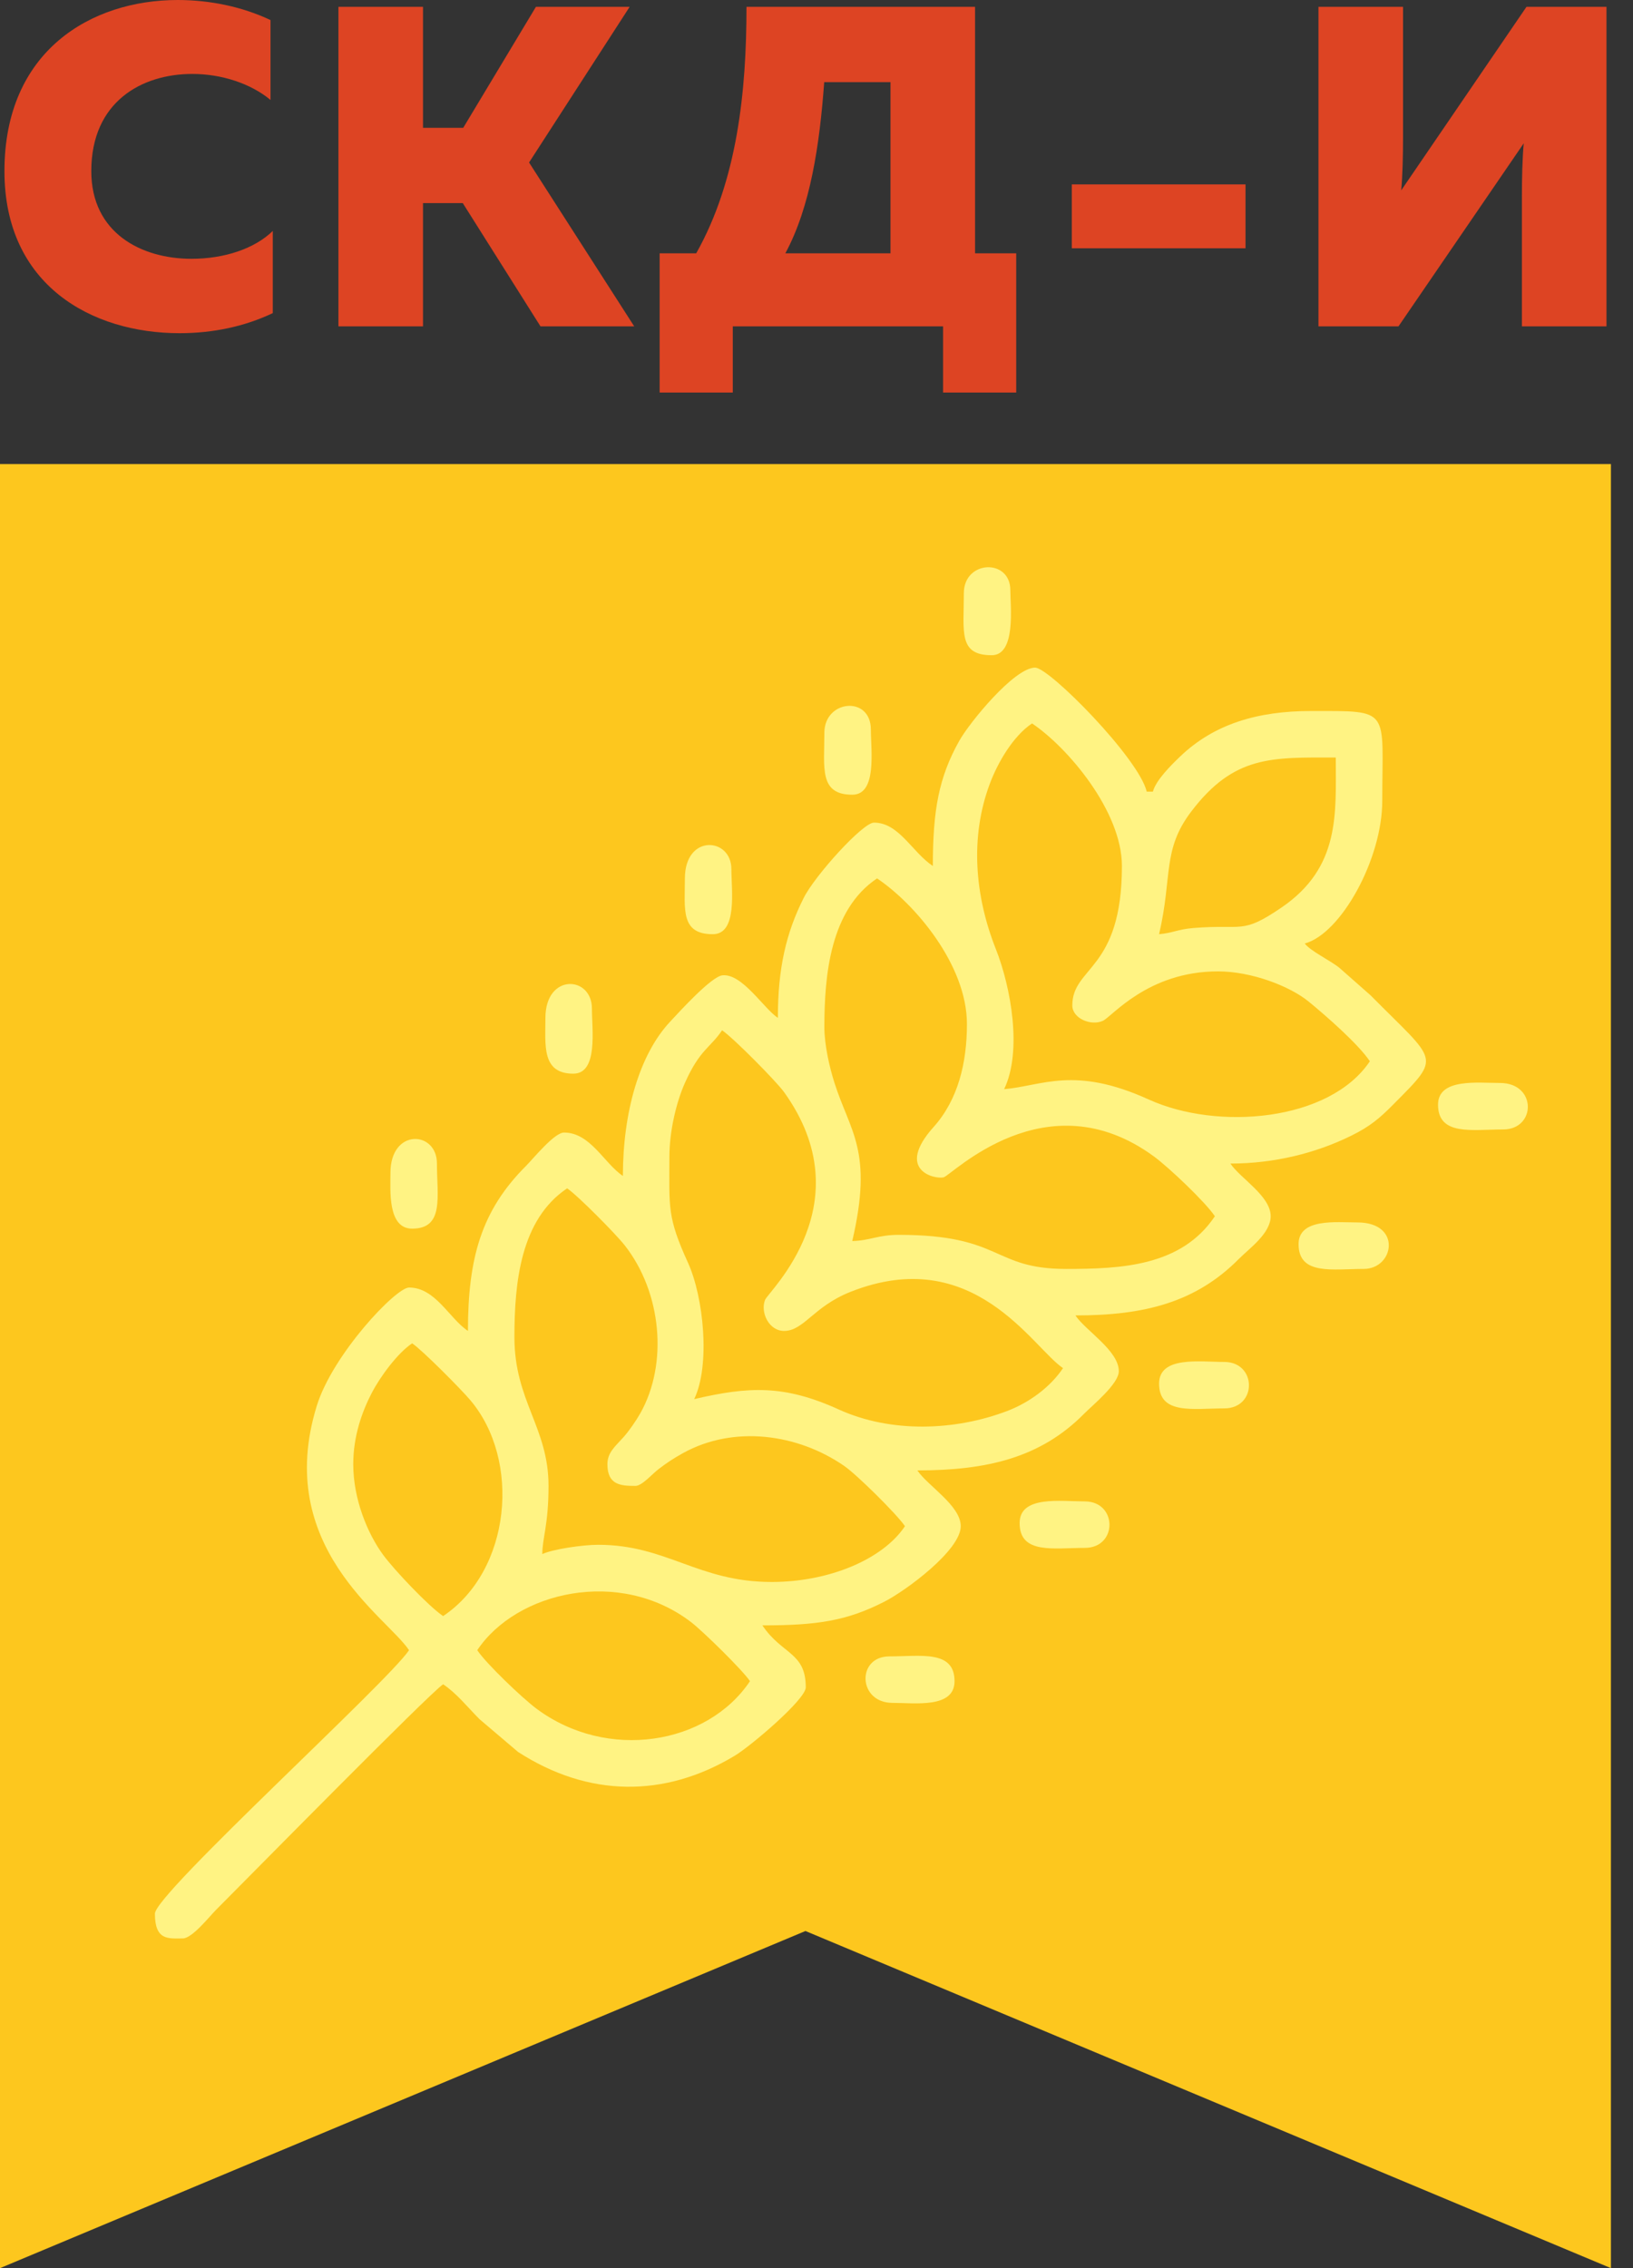
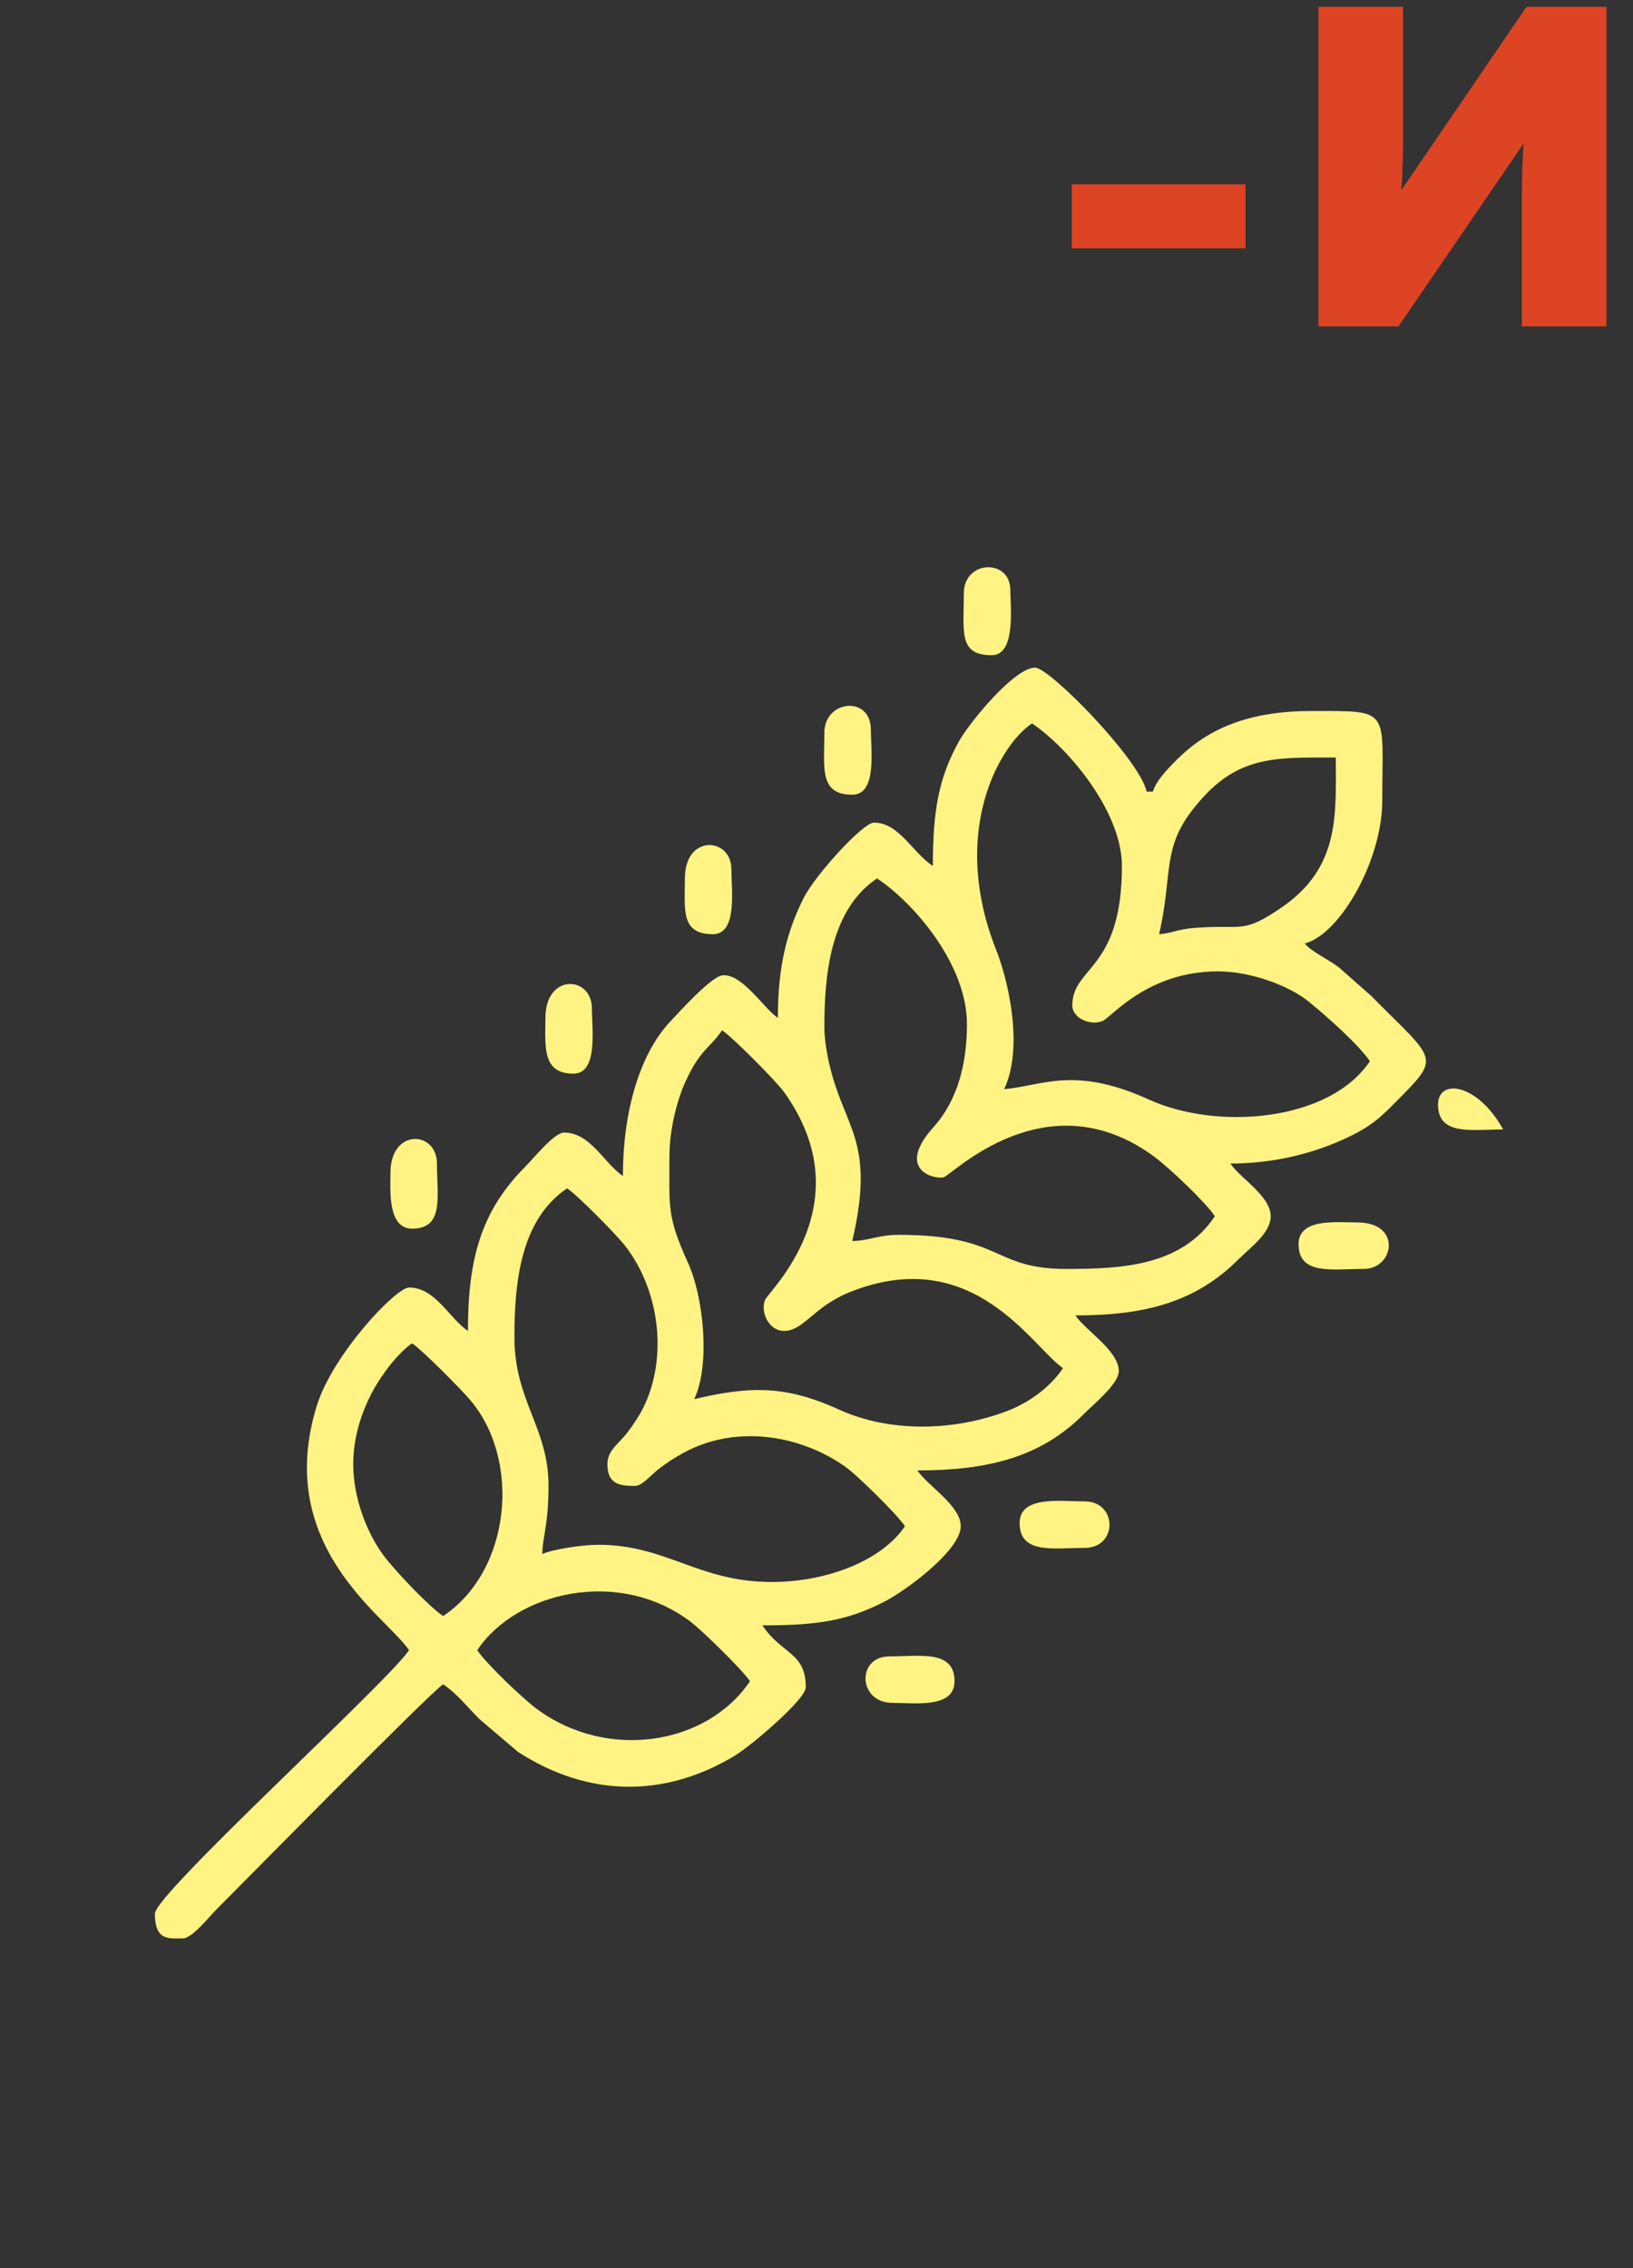
<svg xmlns="http://www.w3.org/2000/svg" width="72" height="100" viewBox="0 0 72 100" fill="none">
  <rect x="0" y="0" width="72" height="100" fill="#333333" stroke="none" />
-   <path d="M0.196 7.546C0.196 12.577 4.046 14.69 7.915 14.69C9.407 14.69 10.798 14.389 12.027 13.805V10.183C11.221 10.967 9.891 11.41 8.44 11.41C6.243 11.41 4.025 10.283 4.025 7.546C4.025 4.488 6.243 3.26 8.48 3.26C9.77 3.26 11.06 3.683 11.927 4.407V0.885C10.697 0.302 9.266 0 7.835 0C4.025 0 0.196 2.234 0.196 7.546Z" fill="#DD4423" />
-   <path d="M18.651 14.389V8.955H20.404L23.831 14.389H27.963L23.327 7.164L27.761 0.302H23.629L20.424 5.635H18.651V0.302H14.922V14.389H18.651Z" fill="#DD4423" />
-   <path d="M32.309 17.307V14.389H41.58V17.307H44.805V11.169H42.991V0.302H32.913C32.913 4.025 32.51 7.949 30.696 11.169H29.084V17.307H32.309ZM36.34 3.622H39.262V11.169H34.626C35.735 9.116 36.138 6.379 36.34 3.622Z" fill="#DD4423" />
  <path d="M47.256 8.13V10.947H54.915V8.13H47.256Z" fill="#DD4423" />
  <path d="M70.831 14.389V0.302H67.303L61.781 8.392C61.841 7.728 61.861 6.842 61.861 6.057V0.302H58.132V14.389H61.66L67.182 6.319C67.122 6.983 67.102 7.869 67.102 8.633V14.389H70.831Z" fill="#DD4423" />
-   <path fill-rule="evenodd" clip-rule="evenodd" d="M0 20.459H71.027V100L35.513 85.136L0 100V20.459Z" fill="#FDC71E" />
  <path fill-rule="evenodd" clip-rule="evenodd" d="M21.042 72.755C22.778 70.161 27.326 69.107 30.474 71.521C30.981 71.91 32.736 73.626 33.067 74.121C31.186 76.93 26.778 77.657 23.655 75.335C23.032 74.871 21.445 73.357 21.042 72.755ZM15.575 64.555C15.575 63.312 15.966 62.229 16.393 61.41C16.768 60.688 17.528 59.657 18.172 59.226C18.619 59.525 20.315 61.235 20.73 61.724C22.981 64.373 22.541 69.241 19.538 71.251C18.908 70.829 17.395 69.232 16.899 68.561C16.213 67.631 15.575 66.106 15.575 64.555ZM22.681 58.953C22.681 56.542 22.953 53.767 25.005 52.393C25.468 52.703 27.147 54.4 27.546 54.908C29.17 56.978 29.467 60.122 28.23 62.314C28.047 62.638 27.728 63.097 27.496 63.357C27.129 63.768 26.781 64.036 26.781 64.555C26.781 65.468 27.362 65.512 28.011 65.512C28.31 65.512 28.727 65.008 29.043 64.767C29.417 64.482 29.695 64.299 30.117 64.065C32.353 62.827 35.17 63.211 37.225 64.634C37.788 65.024 39.554 66.772 39.9 67.288C38.905 68.774 36.515 69.748 34.024 69.748C30.779 69.748 29.401 68.108 26.371 68.108C25.684 68.108 24.356 68.305 23.911 68.518C23.911 67.796 24.185 67.241 24.185 65.512C24.185 62.932 22.681 61.773 22.681 58.953ZM34.57 58.679C35.441 58.679 35.865 57.604 37.495 56.958C42.93 54.801 45.52 59.416 46.869 60.319C46.312 61.152 45.382 61.841 44.393 62.215C42.108 63.081 39.294 63.192 36.983 62.143C34.572 61.047 33.015 61.125 30.607 61.686C31.329 60.183 31.021 57.184 30.334 55.673C29.411 53.644 29.514 53.251 29.514 51.026C29.514 49.834 29.831 48.569 30.197 47.747C30.858 46.265 31.315 46.203 31.837 45.424C32.315 45.743 34.225 47.669 34.573 48.154C38.091 53.063 33.88 56.937 33.732 57.31C33.516 57.855 33.897 58.679 34.57 58.679ZM36.347 45.287C36.347 42.999 36.603 40.111 38.67 38.728C40.323 39.835 42.633 42.532 42.633 45.15C42.633 46.838 42.251 48.476 41.161 49.691C39.463 51.586 41.196 52.002 41.602 51.908C41.956 51.826 46.12 47.504 50.874 50.984C51.54 51.472 53.147 52.999 53.565 53.623C52.087 55.83 49.43 55.946 47.006 55.946C43.735 55.946 44.225 54.443 39.627 54.443C38.711 54.443 38.356 54.699 37.577 54.716C38.509 50.716 37.481 49.918 36.785 47.719C36.579 47.07 36.347 46.076 36.347 45.287ZM45.503 31.895C47.075 32.948 49.466 35.768 49.466 38.181C49.466 42.798 47.279 42.602 47.279 44.33C47.279 44.903 48.104 45.245 48.626 45.007C49.03 44.823 50.607 42.827 53.702 42.827C55.177 42.827 56.866 43.477 57.7 44.159C58.464 44.784 59.892 46.034 60.398 46.79C58.619 49.447 53.677 49.855 50.649 48.476C47.354 46.975 45.943 47.881 44.273 48.02C45.076 46.347 44.579 43.537 43.903 41.831C42.989 39.521 42.75 36.927 43.645 34.546C44.002 33.596 44.678 32.447 45.503 31.895ZM51.105 41.187C51.701 38.631 51.234 37.473 52.526 35.775C54.418 33.289 56.084 33.398 58.895 33.398C58.895 35.871 59.107 38.239 56.495 40.017C54.731 41.218 54.819 40.733 52.611 40.916C51.927 40.972 51.696 41.138 51.105 41.187ZM41.13 38.181C40.207 37.563 39.636 36.268 38.533 36.268C38.043 36.268 35.934 38.595 35.434 39.591C34.672 41.109 34.297 42.652 34.297 44.877C33.66 44.45 32.726 42.916 31.854 43.001C31.364 43.049 29.957 44.606 29.546 45.045C28.188 46.495 27.464 49.041 27.464 51.846C26.634 51.29 26.033 49.933 24.868 49.933C24.441 49.933 23.513 51.083 23.194 51.402C21.228 53.365 20.632 55.456 20.632 58.679C19.801 58.123 19.2 56.766 18.035 56.766C17.455 56.766 14.666 59.711 13.965 61.988C12.053 68.191 17.04 71.268 18.035 72.755C17.081 74.18 6.83 83.501 6.83 84.37C6.83 85.573 7.435 85.463 8.059 85.463C8.473 85.463 9.232 84.496 9.529 84.199C10.921 82.807 18.921 74.671 19.538 74.258C20.134 74.656 20.613 75.266 21.142 75.797L22.841 77.241C25.939 79.243 29.296 79.274 32.393 77.41C33.097 76.987 35.527 74.925 35.527 74.394C35.527 72.837 34.48 72.954 33.614 71.661C36.044 71.661 37.341 71.46 38.992 70.617C39.936 70.135 42.36 68.35 42.36 67.288C42.36 66.378 40.9 65.506 40.447 64.829C43.5 64.829 45.872 64.279 47.793 62.336C48.17 61.954 49.329 61.015 49.329 60.456C49.329 59.545 47.87 58.673 47.416 57.996C50.458 57.996 52.722 57.423 54.625 55.502C55.072 55.051 56.025 54.381 56.025 53.623C56.025 52.727 54.686 51.954 54.249 51.3C56.165 51.3 58.001 50.85 59.579 50.071C60.408 49.662 60.824 49.309 61.457 48.669C63.582 46.525 63.372 46.859 60.433 43.886L59.053 42.669C58.64 42.336 57.771 41.929 57.528 41.597C59.123 41.172 60.945 37.873 60.945 35.311C60.945 31.206 61.369 31.348 57.802 31.348C55.462 31.348 53.535 31.911 52.025 33.361C51.645 33.726 50.969 34.39 50.832 34.901H50.559C50.22 33.445 46.27 29.435 45.639 29.435C44.722 29.435 42.747 31.857 42.299 32.654C41.389 34.275 41.13 35.724 41.13 38.181Z" fill="#FFF383" />
-   <path fill-rule="evenodd" clip-rule="evenodd" d="M51.105 61.002C51.105 62.388 52.605 62.095 53.975 62.095C55.44 62.095 55.422 60.046 53.975 60.046C52.907 60.046 51.105 59.776 51.105 61.002Z" fill="#FFF383" />
  <path fill-rule="evenodd" clip-rule="evenodd" d="M44.956 67.152C44.956 68.537 46.456 68.245 47.826 68.245C49.29 68.245 49.272 66.195 47.826 66.195C46.758 66.195 44.956 65.926 44.956 67.152Z" fill="#FFF383" />
  <path fill-rule="evenodd" clip-rule="evenodd" d="M57.255 54.853C57.255 56.238 58.755 55.946 60.125 55.946C61.475 55.946 61.821 53.896 59.851 53.896C58.918 53.896 57.255 53.699 57.255 54.853Z" fill="#FFF383" />
-   <path fill-rule="evenodd" clip-rule="evenodd" d="M63.404 48.703C63.404 50.089 64.904 49.797 66.274 49.797C67.734 49.797 67.763 47.747 66.137 47.747C65.143 47.747 63.404 47.53 63.404 48.703Z" fill="#FFF383" />
+   <path fill-rule="evenodd" clip-rule="evenodd" d="M63.404 48.703C63.404 50.089 64.904 49.797 66.274 49.797C65.143 47.747 63.404 47.53 63.404 48.703Z" fill="#FFF383" />
  <path fill-rule="evenodd" clip-rule="evenodd" d="M36.347 32.305C36.347 33.842 36.102 35.038 37.577 35.038C38.678 35.038 38.397 33.093 38.397 32.168C38.397 30.653 36.347 30.852 36.347 32.305Z" fill="#FFF383" />
  <path fill-rule="evenodd" clip-rule="evenodd" d="M39.353 75.078C40.347 75.078 42.086 75.331 42.086 74.121C42.086 72.736 40.587 73.028 39.217 73.028C37.755 73.028 37.823 75.078 39.353 75.078Z" fill="#FFF383" />
  <path fill-rule="evenodd" clip-rule="evenodd" d="M30.197 38.728C30.197 40.078 29.994 41.188 31.427 41.188C32.528 41.188 32.247 39.243 32.247 38.318C32.247 36.915 30.197 36.759 30.197 38.728Z" fill="#FFF383" />
  <path fill-rule="evenodd" clip-rule="evenodd" d="M24.048 44.877C24.048 46.081 23.874 47.337 25.278 47.337C26.379 47.337 26.098 45.392 26.098 44.467C26.098 43.012 24.048 42.902 24.048 44.877Z" fill="#FFF383" />
  <path fill-rule="evenodd" clip-rule="evenodd" d="M17.215 51.71C17.215 52.475 17.082 54.17 18.172 54.17C19.596 54.17 19.265 52.755 19.265 51.3C19.265 49.844 17.215 49.734 17.215 51.71Z" fill="#FFF383" />
  <path fill-rule="evenodd" clip-rule="evenodd" d="M42.496 26.155C42.496 27.862 42.247 28.888 43.726 28.888C44.81 28.888 44.546 26.701 44.546 26.019C44.546 24.613 42.496 24.69 42.496 26.155Z" fill="#FFF383" />
</svg>